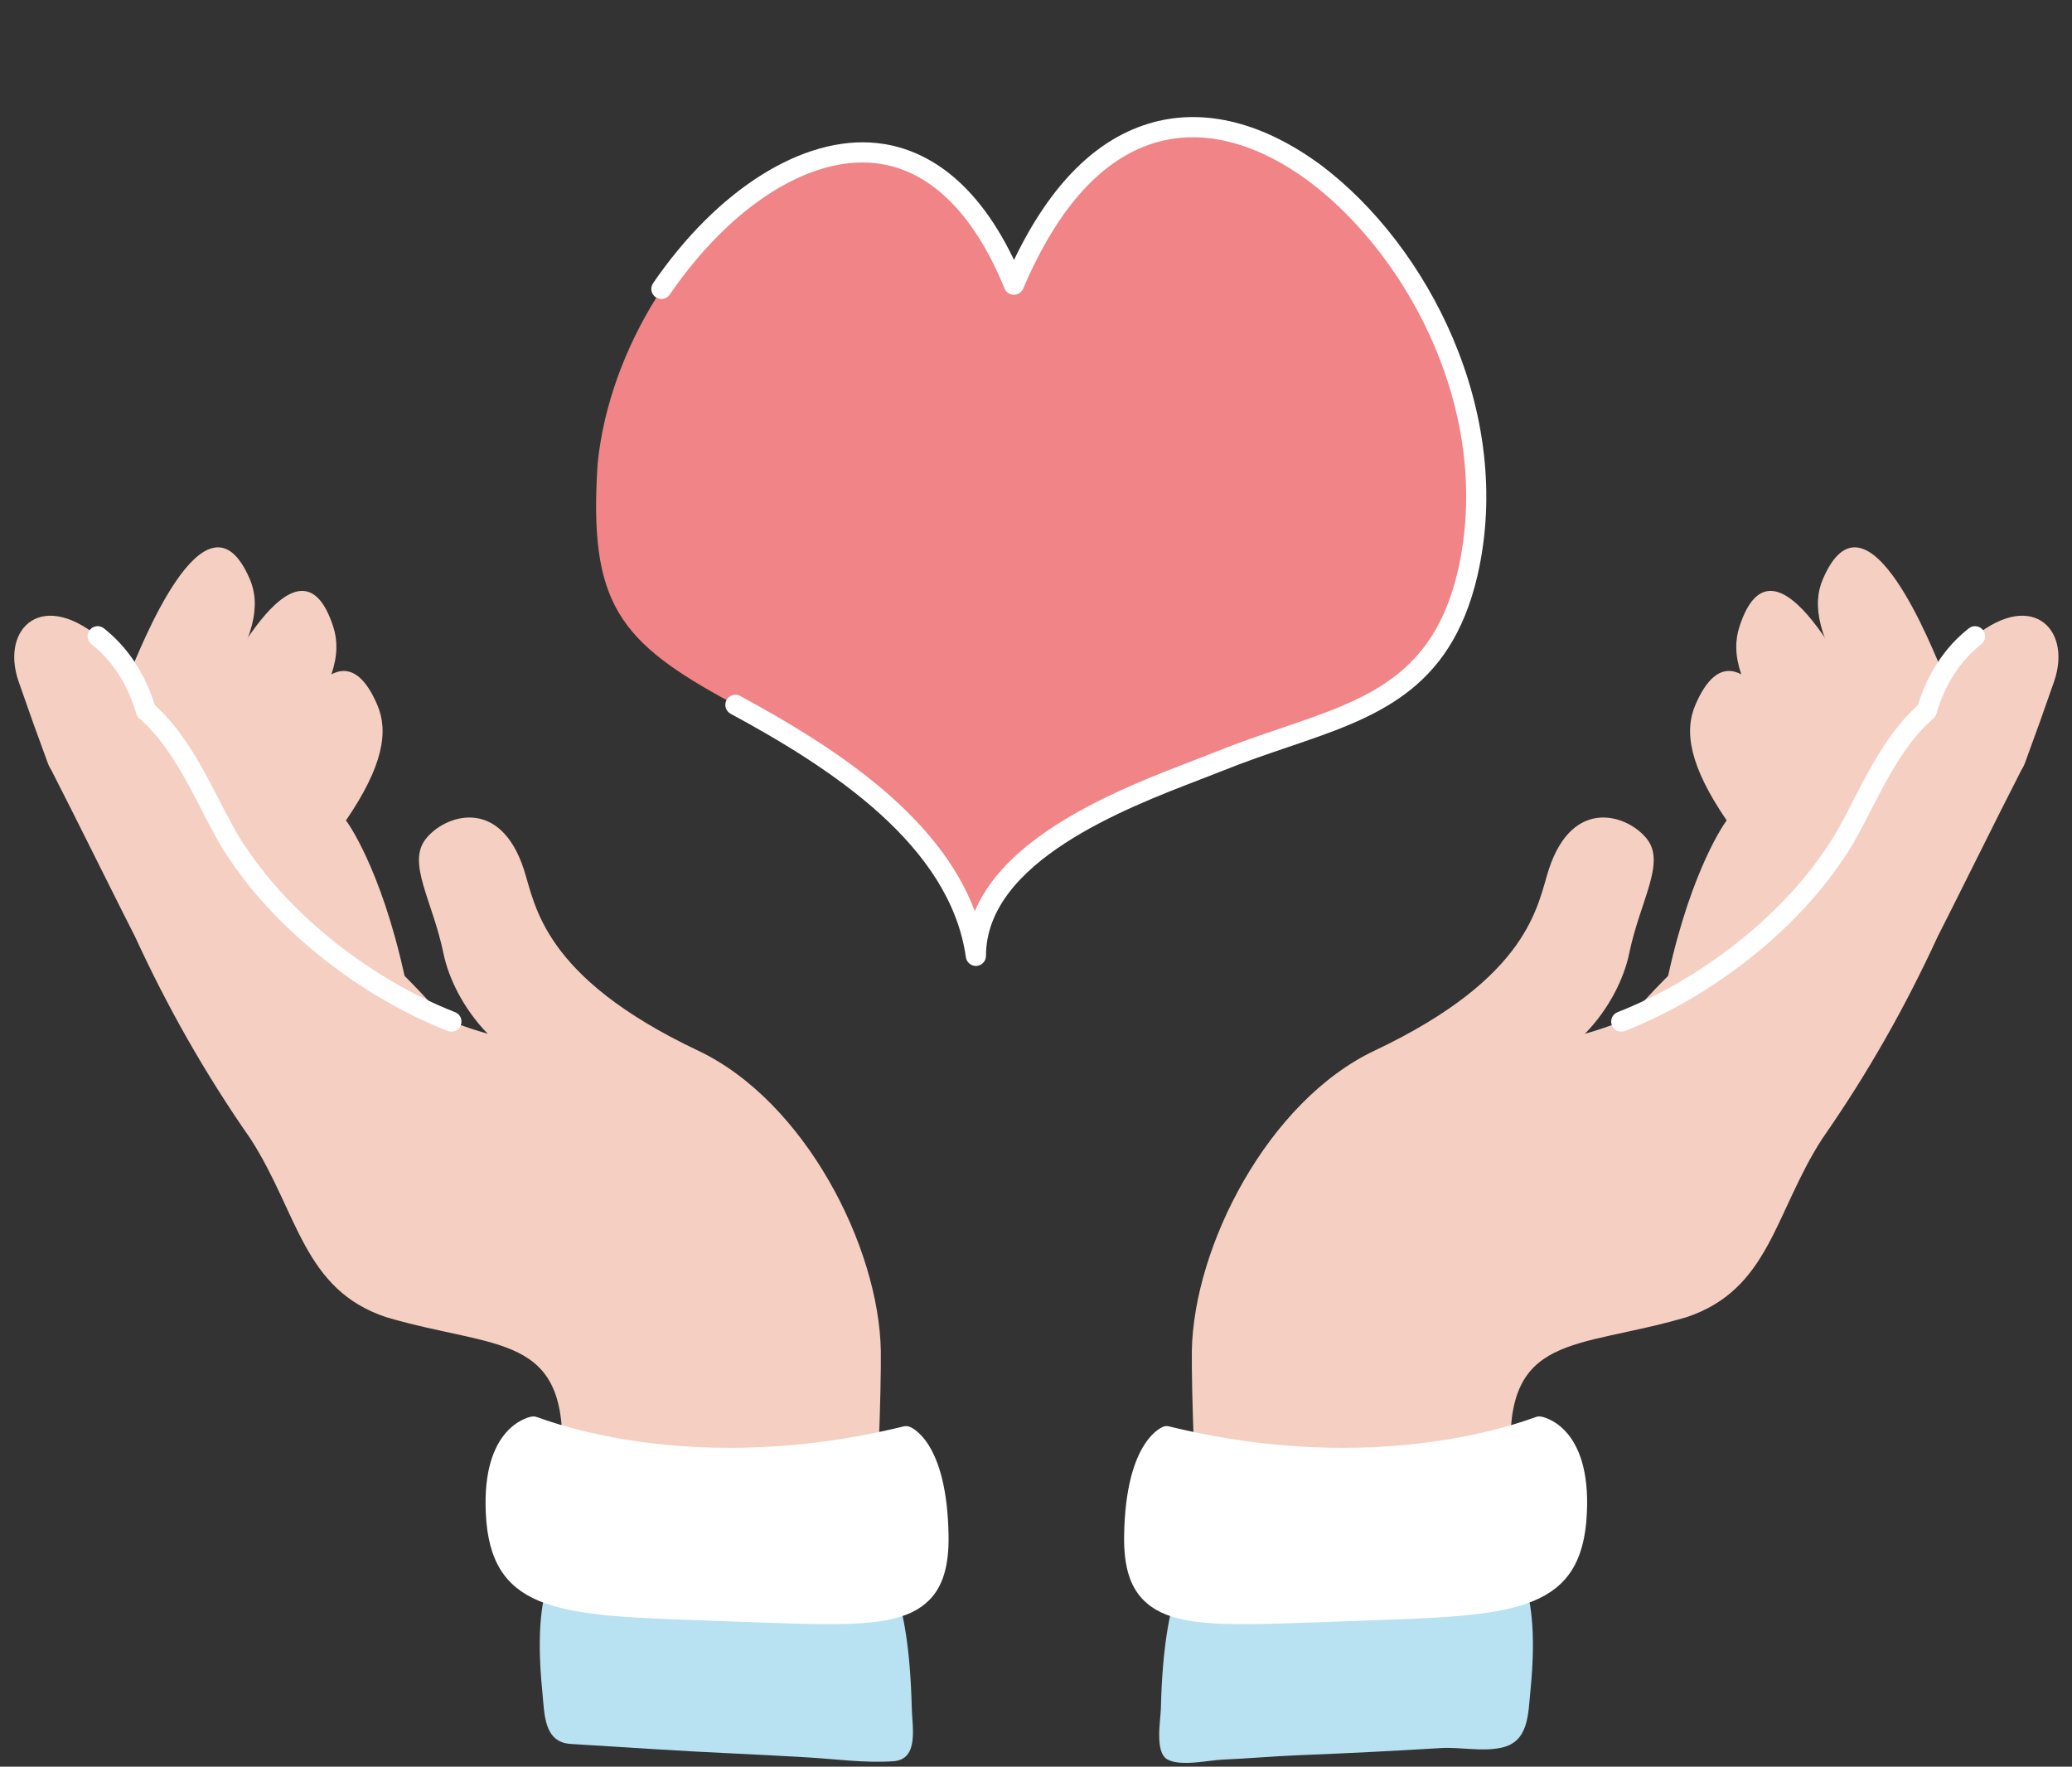
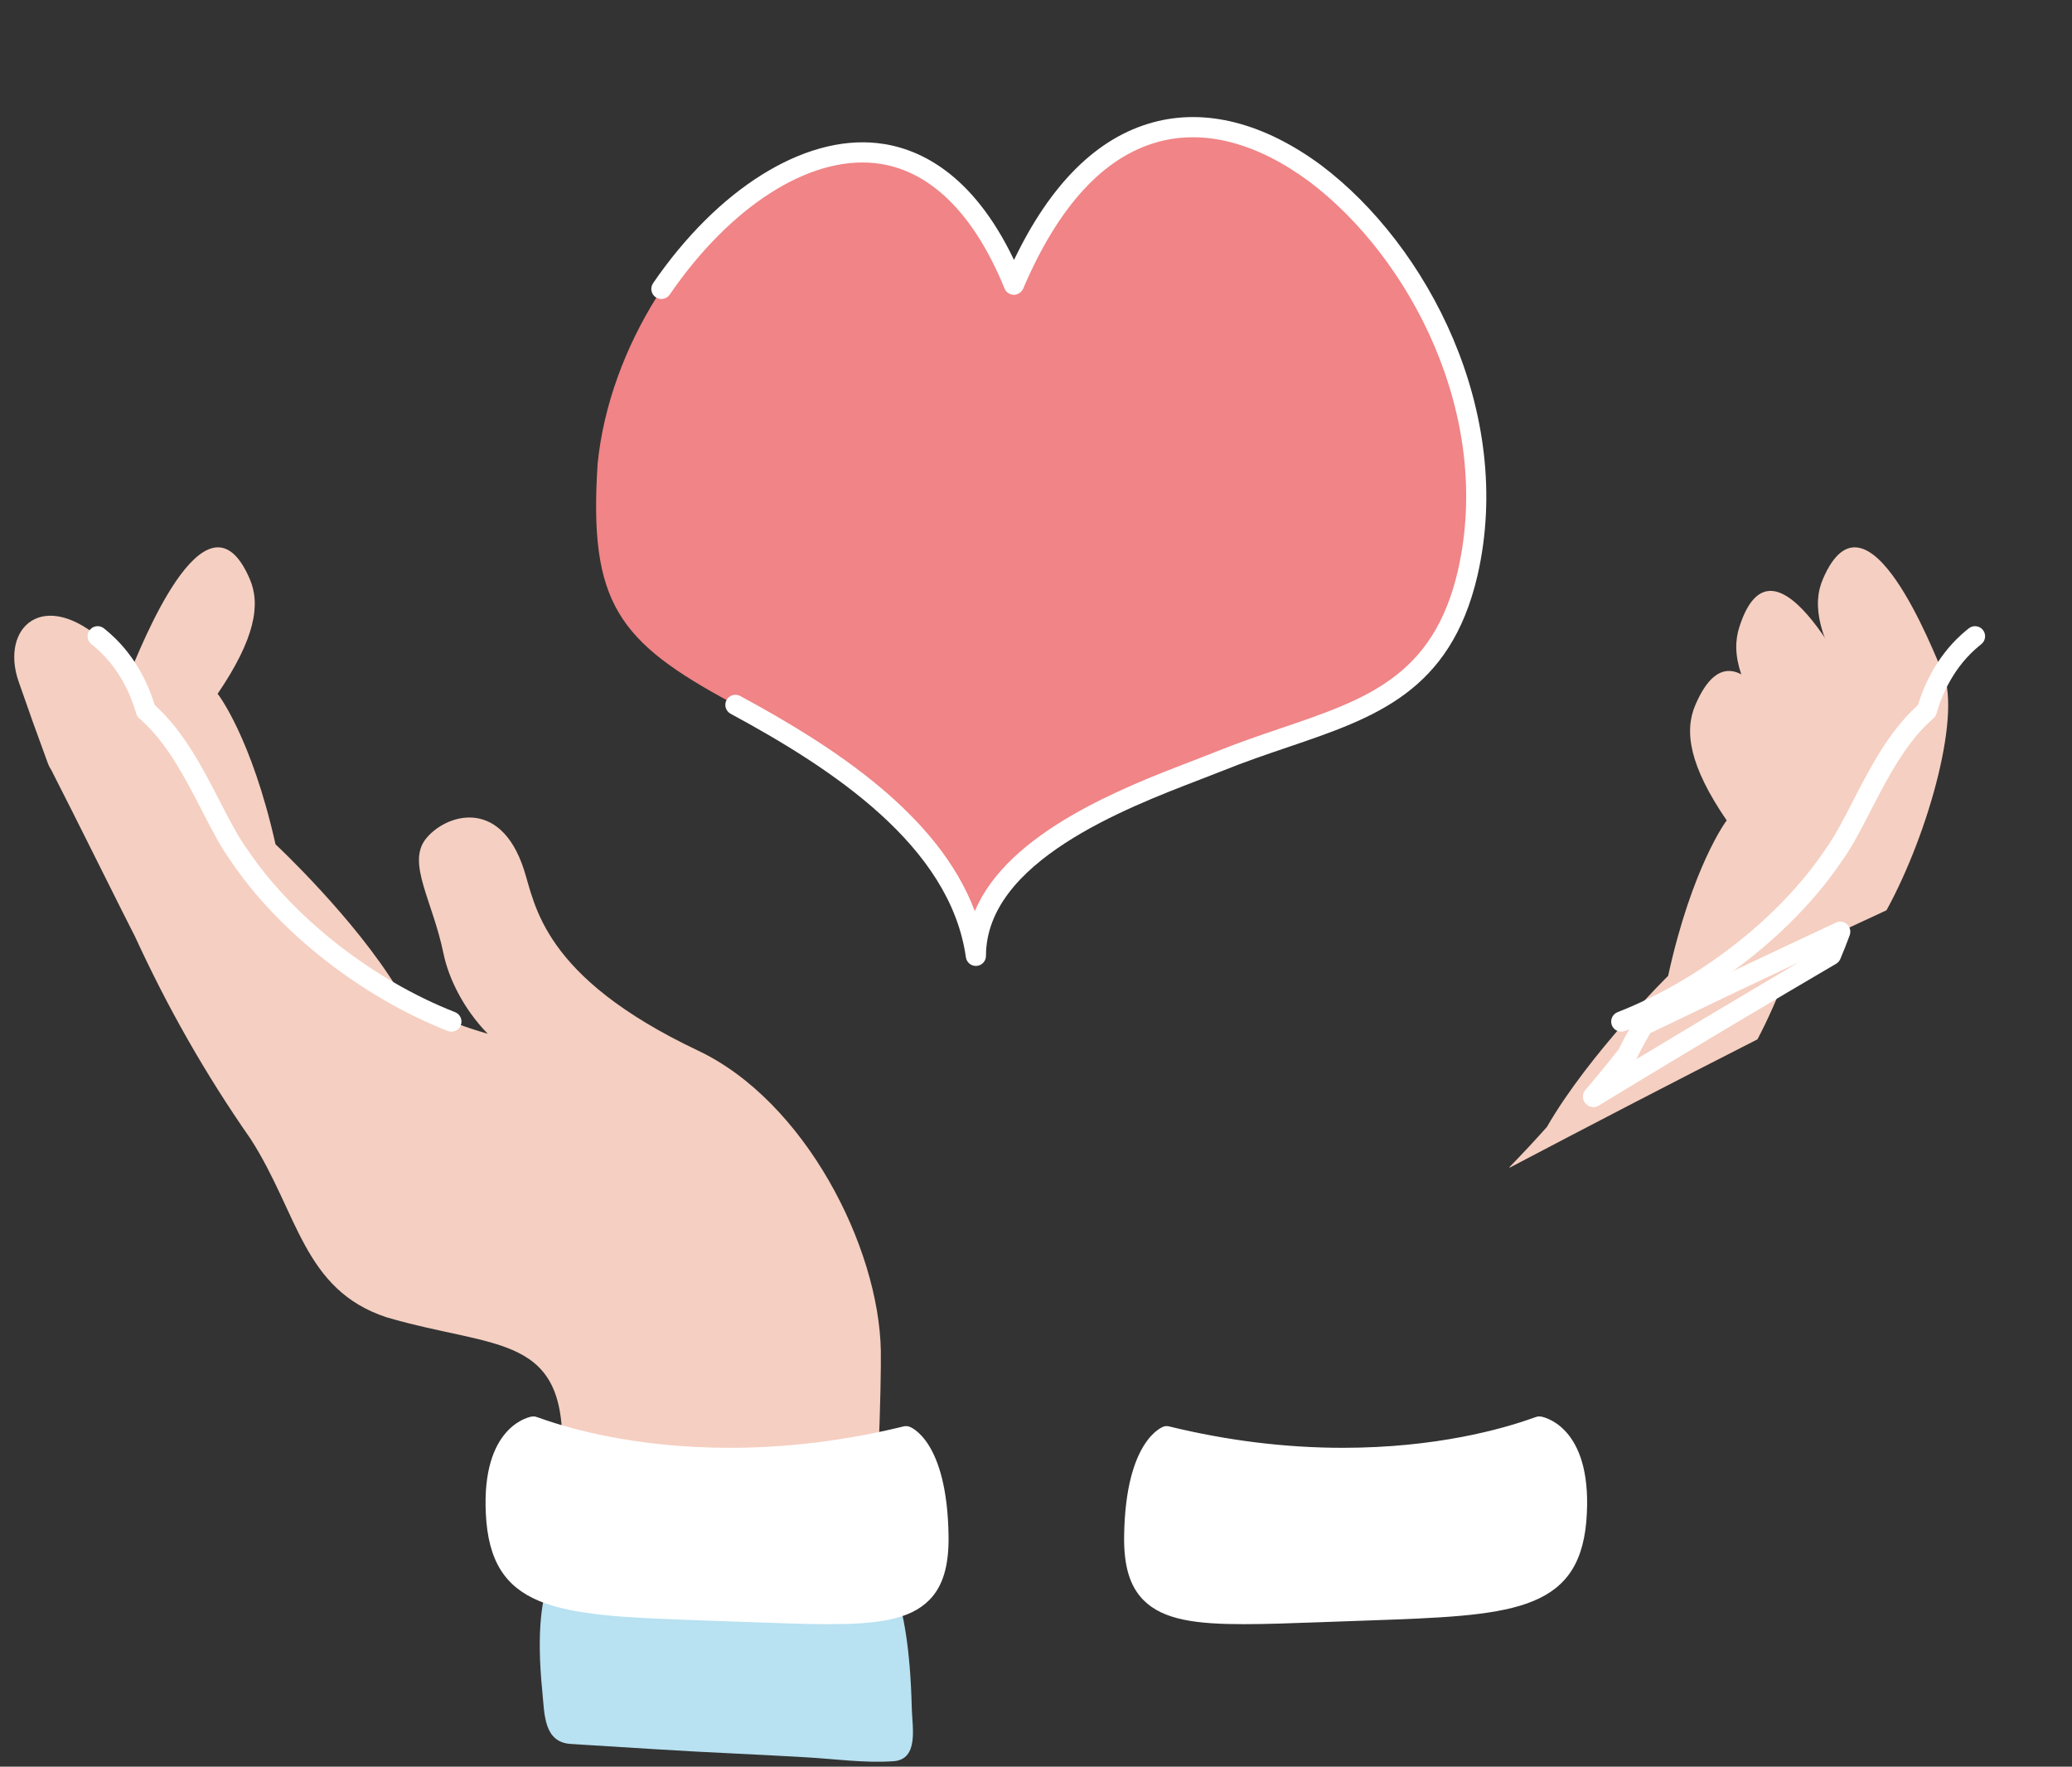
<svg xmlns="http://www.w3.org/2000/svg" fill="#000000" height="262.7" preserveAspectRatio="xMidYMid meet" version="1" viewBox="58.5 72.5 308.1 262.7" width="308.1" zoomAndPan="magnify">
  <rect x="58.5" y="72.5" width="308.1" height="262.7" fill="#333333" stroke="none" />
  <g id="change1_1">
    <path d="M209.264,114.836c-16.56-42.365-58.403-8.266-61.899,26.616c-1.352,20.754,3.087,26.473,19.972,35.579 c13.277,7.144,33.69,19.299,36.276,37.601c0.014-16.63,25.894-24.791,36.137-28.913c17.13-6.927,32.194-7.467,36.979-27.941 c5.477-23.844-7.418-48.004-22.646-59.483C238.552,86.813,220.688,88.012,209.264,114.836z" fill="#f08486" />
  </g>
  <g id="change2_7">
    <path d="M203.61,216.132c-0.741,0-1.378-0.546-1.484-1.29c-2.346-16.606-19.929-28.075-34.986-36.21 c-0.729-0.394-1-1.304-0.607-2.033c0.394-0.729,1.304-1.001,2.033-0.607c13.726,7.417,29.478,17.557,34.887,32.004 c4.939-11.827,22.351-18.511,32.393-22.367c1.234-0.474,2.361-0.906,3.343-1.302c3.383-1.368,6.654-2.479,9.817-3.553 c12.627-4.288,22.601-7.674,26.262-23.338c5.308-23.106-7.094-46.641-22.089-57.944c-7.765-5.74-15.531-7.782-22.449-5.9 c-8.097,2.204-14.855,9.549-20.086,21.833c-0.237,0.557-0.829,0.919-1.392,0.912c-0.605-0.005-1.148-0.373-1.377-0.934 c-4.625-11.342-11.287-17.789-19.265-18.644c-9.843-1.055-21.538,6.437-30.526,19.551c-0.469,0.683-1.402,0.857-2.085,0.389 c-0.683-0.468-0.857-1.402-0.389-2.085c9.614-14.027,22.385-22.014,33.32-20.838c5.932,0.636,14.088,4.239,20.351,17.38 c5.424-11.324,12.365-18.201,20.662-20.459c7.837-2.133,16.492,0.077,25.032,6.391c15.778,11.894,28.812,36.668,23.217,61.025 c-4.042,17.292-15.246,21.096-28.219,25.501c-3.124,1.061-6.354,2.158-9.66,3.495c-0.998,0.401-2.14,0.84-3.39,1.32 c-11.113,4.267-31.798,12.208-31.81,26.204c0,0.787-0.61,1.44-1.396,1.495C203.681,216.131,203.646,216.132,203.61,216.132z" fill="#ffffff" />
  </g>
  <g>
    <g id="change3_1">
      <path d="M319.829,227.047c6.37-12.078,11.521-30.943,8.395-36.833c-0.932-1.871-10.759-28.891-17.62-12.911 c-1.713,3.957-0.871,9.117,4.652,17.193c-0.027,0.001-5.139,6.825-8.713,23.116c0.01-0.016-11.732,11.559-18.027,22.466 c-1.819,2.049-3.688,4.045-5.577,5.984c0.021,0.019,0.041,0.038,0.062,0.057C295.259,239.673,307.559,233.286,319.829,227.047 z" fill="#f5cfc1" />
    </g>
    <g id="change3_2">
      <path d="M330.769,214.513c5.314-12.282,8.621-31.259,4.965-36.96c-1.127-1.795-13.288-28.214-18.579-11.883 c-1.335,4.044-0.051,9.139,6.144,16.853c-0.026-0.001-4.458,7.087-6.623,23.437c0.012-0.019-10.715,12.147-16.187,23.337 c-1.663,2.144-3.383,4.236-5.13,6.277c0.021,0.018,0.042,0.035,0.063,0.053C307.237,228.447,319.049,221.379,330.769,214.513z" fill="#f5cfc1" />
    </g>
    <g id="change3_3">
      <path d="M339.017,207.854c6.394-11.656,11.371-29.913,8.179-35.813c-0.942-1.864-11.042-28.786-17.629-13.453 c-1.656,3.803-0.776,8.912,4.776,17.079c-0.032,0.002-5.04,6.469-8.611,22.384c0.013-0.021-11.73,10.945-18.159,21.534 c-1.843,1.967-3.74,3.879-5.658,5.739c0.02,0.019,0.04,0.039,0.061,0.058C314.363,219.394,326.733,213.523,339.017,207.854z" fill="#f5cfc1" />
    </g>
    <g id="change2_2">
      <path d="M295.423,237.126c-0.35,0-0.698-0.122-0.977-0.361l0.976-1.138l-0.994,1.123 c-0.307-0.257-0.515-0.64-0.547-1.039c-0.033-0.399,0.079-0.808,0.339-1.113c1.816-2.122,3.45-4.119,4.99-6.1 c0.655-1.333,1.433-2.772,2.313-4.279c0.15-0.258,0.375-0.465,0.643-0.594c10.441-5.043,20.038-9.603,29.337-13.938 c0.55-0.258,1.202-0.156,1.649,0.255c0.447,0.412,0.603,1.052,0.393,1.622c-0.477,1.298-0.934,2.456-1.397,3.539 c-0.126,0.295-0.344,0.542-0.621,0.705c-2.385,1.398-4.772,2.803-7.164,4.216c-8.895,5.254-18.37,10.935-28.162,16.884 C295.961,237.054,295.691,237.126,295.423,237.126z M303.886,226.126c-0.779,1.351-1.466,2.637-2.047,3.828 c-0.008,0.016-0.016,0.032-0.024,0.048c7.263-4.384,14.309-8.594,21.023-12.562c1.049-0.619,2.096-1.237,3.143-1.854 C318.93,218.905,311.64,222.382,303.886,226.126z" fill="#ffffff" />
    </g>
    <g id="change3_4">
-       <path d="M351.184,167.953c-3.279,2.949-5.222,6.845-6.176,10.23c-0.133,0.112-0.267,0.224-0.404,0.336 c0.005,0.007,0.011,0.014,0.016,0.021c-6.352,5.688-9.609,15.845-13.447,21.096c-7.812,11.63-22.286,22.444-36.997,26.582 c3.671-3.76,5.837-8.348,6.572-11.907c1.632-7.91,5.455-13.435,2.666-17.037c-2.805-3.597-11.031-6.418-14.603,4.482 c-1.726,5.297-2.706,15.979-25.899,26.961c-15.904,7.521-26.921,29.16-27.19,44.666c-0.073,4.986,0.471,24.722,1.528,28.545 c7.934,29.277,46.446,9.283,45.915-12.391c-1.059-18.983,9.547-16.31,26.083-21.167c12.37-4.102,13.081-15.433,20.166-26.479 c6.883-9.871,12.437-19.741,17.212-30.125c1.452-2.783,9.452-18.954,12.357-24.587c-0.001-0.001-0.005-0.001-0.006-0.002 c0.248-0.392,0.465-0.792,0.619-1.208c1.508-4.086,2.963-8.147,4.357-12.182C366.673,165.833,360.288,159.757,351.184,167.953z" fill="#f5cfc1" />
-     </g>
+       </g>
    <g id="change2_3">
      <path d="M299.577,225.905c-0.599,0-1.165-0.361-1.397-0.953c-0.302-0.771,0.078-1.642,0.849-1.944 c12.263-4.808,24.103-14.083,30.898-24.208c1.367-1.873,2.677-4.418,4.064-7.112c2.485-4.828,5.297-10.29,9.422-14.079 c0.069-0.092,0.15-0.176,0.242-0.252l0.042-0.034c0.786-2.585,2.603-6.995,6.484-10.485c0.357-0.321,0.71-0.615,1.057-0.895 c0.645-0.521,1.589-0.419,2.109,0.225c0.521,0.645,0.42,1.589-0.225,2.109c-0.308,0.248-0.621,0.509-0.936,0.792 c-3.556,3.198-5.119,7.338-5.734,9.521c-0.082,0.29-0.248,0.547-0.478,0.741l-0.201,0.167c-0.046,0.056-0.098,0.109-0.153,0.16 c-3.825,3.425-6.554,8.726-8.961,13.403c-1.442,2.801-2.804,5.447-4.275,7.46c-7.083,10.556-19.458,20.262-32.26,25.28 C299.944,225.872,299.759,225.905,299.577,225.905z" fill="#ffffff" />
    </g>
    <g id="change4_1">
-       <path d="M235.505,305.628c-0.01,0.001-3.954,2.572-4.386,20.92c-0.041,1.735-0.96,6.547,0.999,7.592 c2.006,1.068,6.007,0.104,8.204,0.01c3.772-0.162,7.535-0.506,11.309-0.656c7.036-0.278,14.068-0.632,21.096-1.06 c2.983-0.182,6.053,0.577,9.022-0.057c4.083-0.871,3.967-4.97,4.317-8.406c1.847-18.405-3.733-19.913-3.698-19.917 C282.367,304.035,262.192,305.188,235.505,305.628z" fill="#b8e1f1" />
-     </g>
+       </g>
    <g>
      <g id="change5_1">
        <path d="M231.975,286.059c-0.003,0.001-4.643,1.831-4.822,14.876c-0.177,13.006,8.146,11.937,31.052,11.163 c22.887-0.862,33.51-0.438,34.677-13.44c1.085-13.042-5.503-14.034-5.484-14.039 C287.296,284.537,264.882,294.115,231.975,286.059z" fill="#ffffff" />
      </g>
      <g id="change2_1">
        <path d="M243.499,314.009c-0.001,0-0.001,0-0.002,0c-7.061,0-12.03-0.602-14.984-3.596 c-2.011-2.039-2.92-5.057-2.86-9.499c0.199-14.502,5.853-16.282,5.91-16.298c0.251-0.072,0.515-0.077,0.768-0.015 c8.63,2.113,17.321,3.184,25.833,3.184c13.873,0,23.726-2.792,28.365-4.457c0.426-0.153,0.585-0.21,0.866-0.21 c0.109,0,0.217,0.012,0.323,0.035c0.884,0.183,7.788,2.058,6.659,15.628c-1.218,13.573-11.588,13.941-32.249,14.674 l-7.583,0.271C250.317,313.879,246.666,314.009,243.499,314.009z M232.25,287.669c-0.921,0.783-3.467,3.801-3.597,13.287 c-0.049,3.586,0.585,5.922,1.995,7.352c2.213,2.243,6.737,2.702,12.849,2.702c0,0,0.001,0,0.002,0 c3.114,0,6.739-0.129,10.938-0.28l7.584-0.271c21.563-0.766,28.43-1.505,29.366-11.935c0.81-9.737-2.821-11.898-3.954-12.333 c-4.866,1.734-15.048,4.594-29.269,4.594C249.621,290.786,240.905,289.737,232.25,287.669z" fill="#ffffff" />
      </g>
    </g>
    <g>
      <g id="change3_5">
-         <path d="M105.371,227.047c-6.369-12.078-11.524-30.943-8.394-36.833c0.929-1.871,10.758-28.891,17.619-12.911 c1.713,3.957,0.87,9.117-4.653,17.193c0.024,0.001,5.139,6.824,8.714,23.116c-0.008-0.016,11.73,11.559,18.027,22.466 c1.818,2.049,3.689,4.045,5.575,5.984c-0.02,0.019-0.04,0.038-0.06,0.057C129.942,239.673,117.641,233.286,105.371,227.047z" fill="#f5cfc1" />
-       </g>
+         </g>
      <g id="change3_6">
-         <path d="M94.432,214.513c-5.316-12.281-8.621-31.26-4.965-36.96c1.13-1.795,13.286-28.214,18.579-11.883 c1.334,4.044,0.05,9.139-6.146,16.853c0.027-0.001,4.459,7.087,6.623,23.437c-0.014-0.019,10.716,12.147,16.187,23.337 c1.667,2.144,3.385,4.237,5.132,6.277c-0.021,0.018-0.042,0.035-0.063,0.053C117.964,228.447,106.152,221.379,94.432,214.513z" fill="#f5cfc1" />
-       </g>
+         </g>
      <g id="change3_7">
        <path d="M86.184,207.854c-6.396-11.656-11.368-29.913-8.18-35.813c0.944-1.864,11.042-28.786,17.631-13.453 c1.656,3.803,0.774,8.912-4.775,17.079c0.031,0.002,5.04,6.469,8.611,22.384c-0.013-0.021,11.73,10.945,18.156,21.534 c1.844,1.966,3.741,3.879,5.659,5.739c-0.021,0.019-0.041,0.039-0.062,0.058C110.836,219.394,98.467,213.523,86.184,207.854z" fill="#f5cfc1" />
      </g>
      <g id="change2_4">
        <path d="M129.739,237.106c-0.26,0-0.517-0.063-0.739-0.198c-9.774-5.938-19.25-11.619-28.162-16.884 c-2.392-1.413-4.779-2.818-7.164-4.216c-0.278-0.163-0.496-0.41-0.622-0.707c-0.479-1.125-0.949-2.316-1.396-3.539 c-0.208-0.57-0.053-1.21,0.394-1.621c0.447-0.41,1.098-0.512,1.648-0.254c9.318,4.345,18.914,8.904,29.336,13.938 c0.269,0.13,0.493,0.336,0.643,0.594c0.872,1.494,1.649,2.933,2.311,4.279c1.556,1.997,3.235,4.048,4.992,6.1 c0.539,0.629,0.466,1.576-0.163,2.114C130.522,236.965,130.127,237.106,129.739,237.106z M99.22,215.586 c1.047,0.617,2.095,1.235,3.144,1.854c6.725,3.973,13.769,8.182,21.021,12.56c-0.008-0.015-0.016-0.031-0.023-0.046 c-0.586-1.202-1.273-2.488-2.045-3.828C113.571,222.387,106.28,218.909,99.22,215.586z" fill="#ffffff" />
      </g>
      <g id="change3_8">
        <path d="M74.016,167.954c3.28,2.948,5.224,6.845,6.178,10.229c0.135,0.112,0.27,0.224,0.404,0.336 c-0.005,0.007-0.011,0.014-0.016,0.021c6.353,5.688,9.605,15.844,13.446,21.096c7.81,11.63,22.283,22.444,36.997,26.582 c-3.67-3.76-5.841-8.348-6.574-11.907c-1.632-7.91-5.453-13.435-2.663-17.037c2.802-3.597,11.03-6.418,14.603,4.482 c1.723,5.297,2.709,15.979,25.896,26.961c15.904,7.522,26.923,29.16,27.191,44.666c0.071,4.986-0.467,24.722-1.525,28.545 c-7.932,29.277-46.447,9.283-45.915-12.391c1.057-18.983-9.546-16.31-26.083-21.167c-12.369-4.102-13.084-15.433-20.168-26.479 c-6.882-9.87-12.434-19.74-17.21-30.124c-1.453-2.784-9.454-18.954-12.357-24.587c0.002-0.001,0.005-0.001,0.006-0.002 c-0.248-0.392-0.464-0.792-0.618-1.208c-1.51-4.086-2.964-8.147-4.357-12.182C58.53,165.833,64.911,159.757,74.016,167.954z" fill="#f5cfc1" />
      </g>
      <g id="change2_5">
        <path d="M125.622,225.905c-0.182,0-0.367-0.034-0.547-0.104c-12.802-5.02-25.176-14.725-32.292-25.329 c-1.439-1.966-2.803-4.615-4.247-7.42c-2.405-4.674-5.131-9.971-8.955-13.394c-0.057-0.051-0.109-0.105-0.156-0.162l-0.19-0.158 c-0.234-0.194-0.403-0.455-0.486-0.748c-0.615-2.183-2.179-6.323-5.737-9.521c-0.315-0.283-0.626-0.544-0.934-0.792 c-0.645-0.521-0.745-1.465-0.225-2.109c0.521-0.645,1.465-0.746,2.109-0.225c0.347,0.28,0.696,0.574,1.053,0.894 c3.883,3.49,5.702,7.9,6.487,10.486l0.054,0.044c0.089,0.075,0.168,0.158,0.236,0.247c4.12,3.787,6.928,9.242,9.41,14.065 c1.389,2.698,2.7,5.246,4.036,7.071c6.829,10.174,18.667,19.45,30.931,24.258c0.771,0.302,1.151,1.173,0.849,1.944 C126.787,225.544,126.221,225.905,125.622,225.905z" fill="#ffffff" />
      </g>
      <g id="change4_2">
        <path d="M189.696,305.628c0.011,0.001,3.952,2.572,4.384,20.92c0.072,2.801,1.085,7.584-2.743,7.842 c-4.407,0.296-8.761-0.355-13.152-0.595c-3.338-0.182-6.678-0.378-10.017-0.528c-8.27-0.372-16.522-0.943-24.783-1.446 c-4.079-0.248-3.908-4.493-4.25-7.848c-1.846-18.405,3.731-19.912,3.697-19.917 C142.834,304.035,163.006,305.188,189.696,305.628z" fill="#b8e1f1" />
      </g>
      <g>
        <g id="change5_2">
          <path d="M193.226,286.059c0.003,0.001,4.643,1.831,4.822,14.876c0.176,13.006-8.147,11.937-31.054,11.163 c-22.885-0.862-33.51-0.438-34.675-13.44c-1.084-13.042,5.5-14.034,5.483-14.039 C137.904,284.537,160.318,294.115,193.226,286.059z" fill="#ffffff" />
        </g>
        <g id="change2_6">
          <path d="M181.703,314.01c-3.167,0-6.82-0.131-11.049-0.282l-7.583-0.271c-20.66-0.733-31.03-1.102-32.246-14.665 c-1.13-13.603,5.792-15.46,6.66-15.638c0.104-0.023,0.212-0.035,0.32-0.035c0.281,0,0.44,0.057,0.866,0.21 c4.639,1.665,14.492,4.457,28.365,4.457c8.513,0,17.205-1.071,25.833-3.184c0.275-0.067,0.563-0.055,0.831,0.034 c0.231,0.077,5.652,2.047,5.848,16.278c0.06,4.442-0.849,7.461-2.86,9.5C193.734,313.408,188.764,314.01,181.703,314.01z M137.766,286.191c-1.131,0.433-4.762,2.592-3.952,12.343c0.934,10.419,7.8,11.159,29.363,11.925l7.584,0.271 c4.2,0.15,7.828,0.28,10.941,0.28c6.112,0,10.636-0.46,12.849-2.703c1.411-1.429,2.045-3.766,1.996-7.352 c-0.13-9.485-2.676-12.503-3.598-13.287c-8.655,2.068-17.369,3.117-25.915,3.117 C152.814,290.786,142.631,287.926,137.766,286.191z" fill="#ffffff" />
        </g>
      </g>
    </g>
  </g>
</svg>